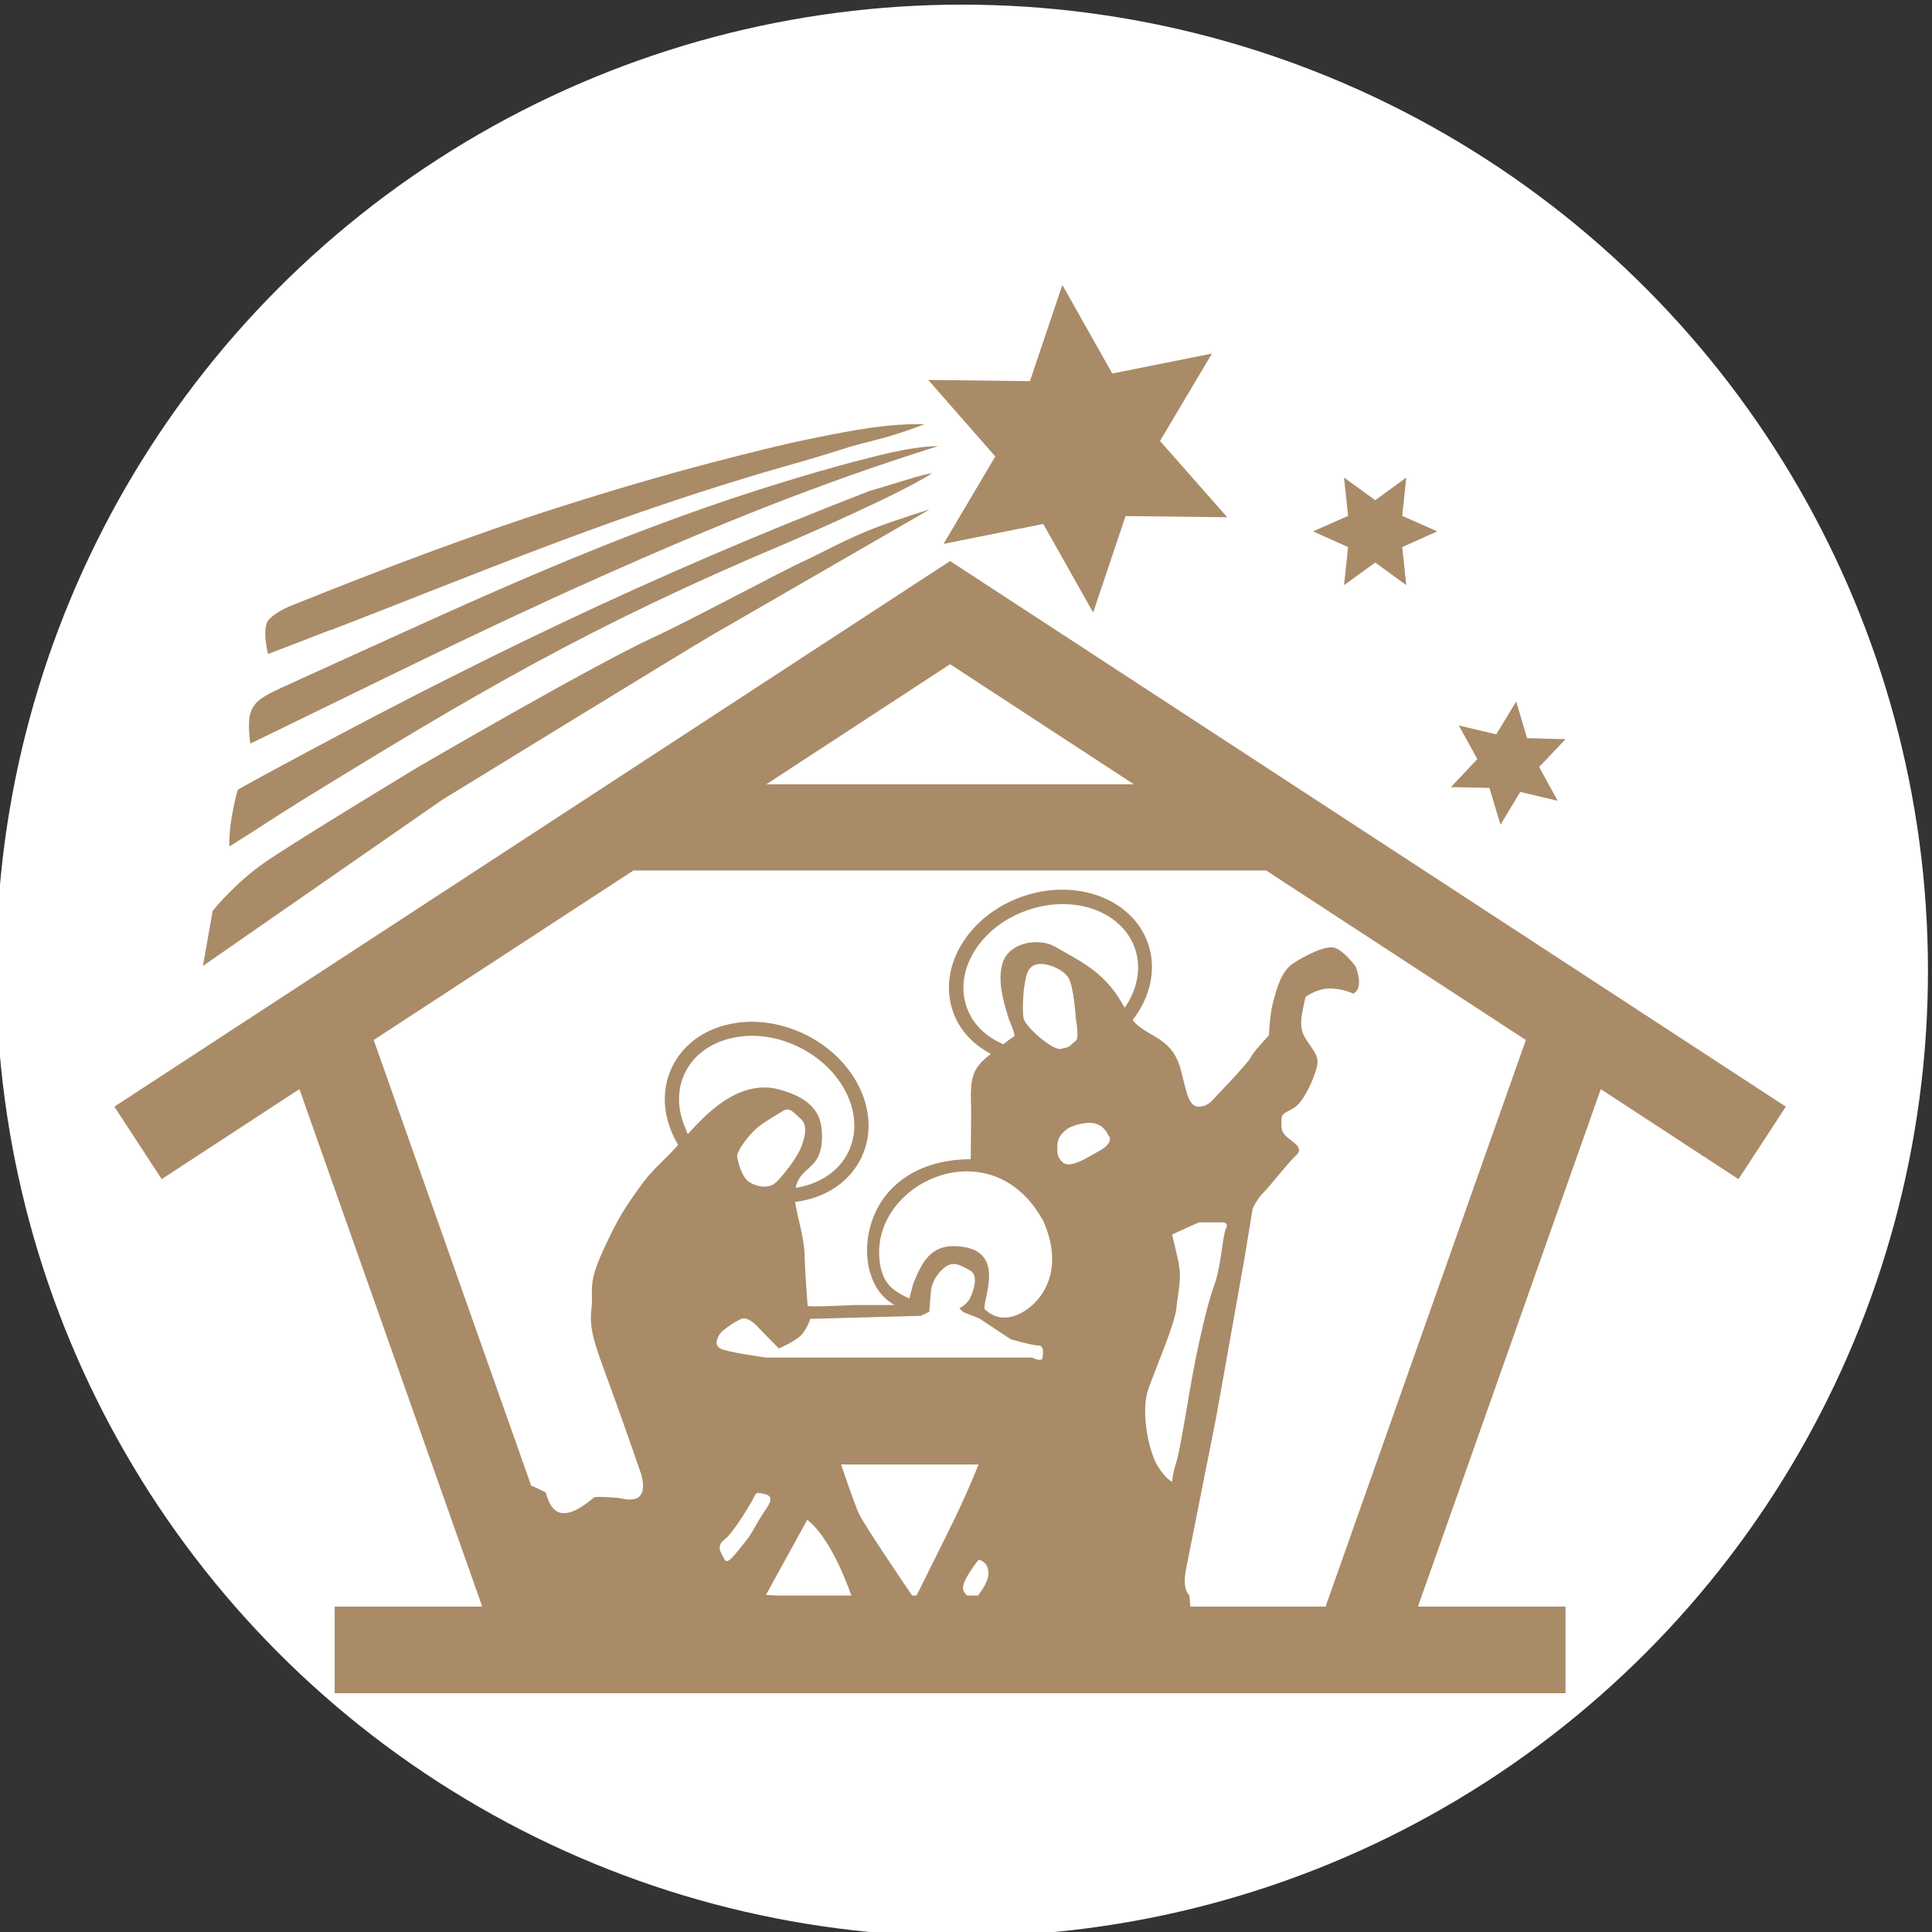
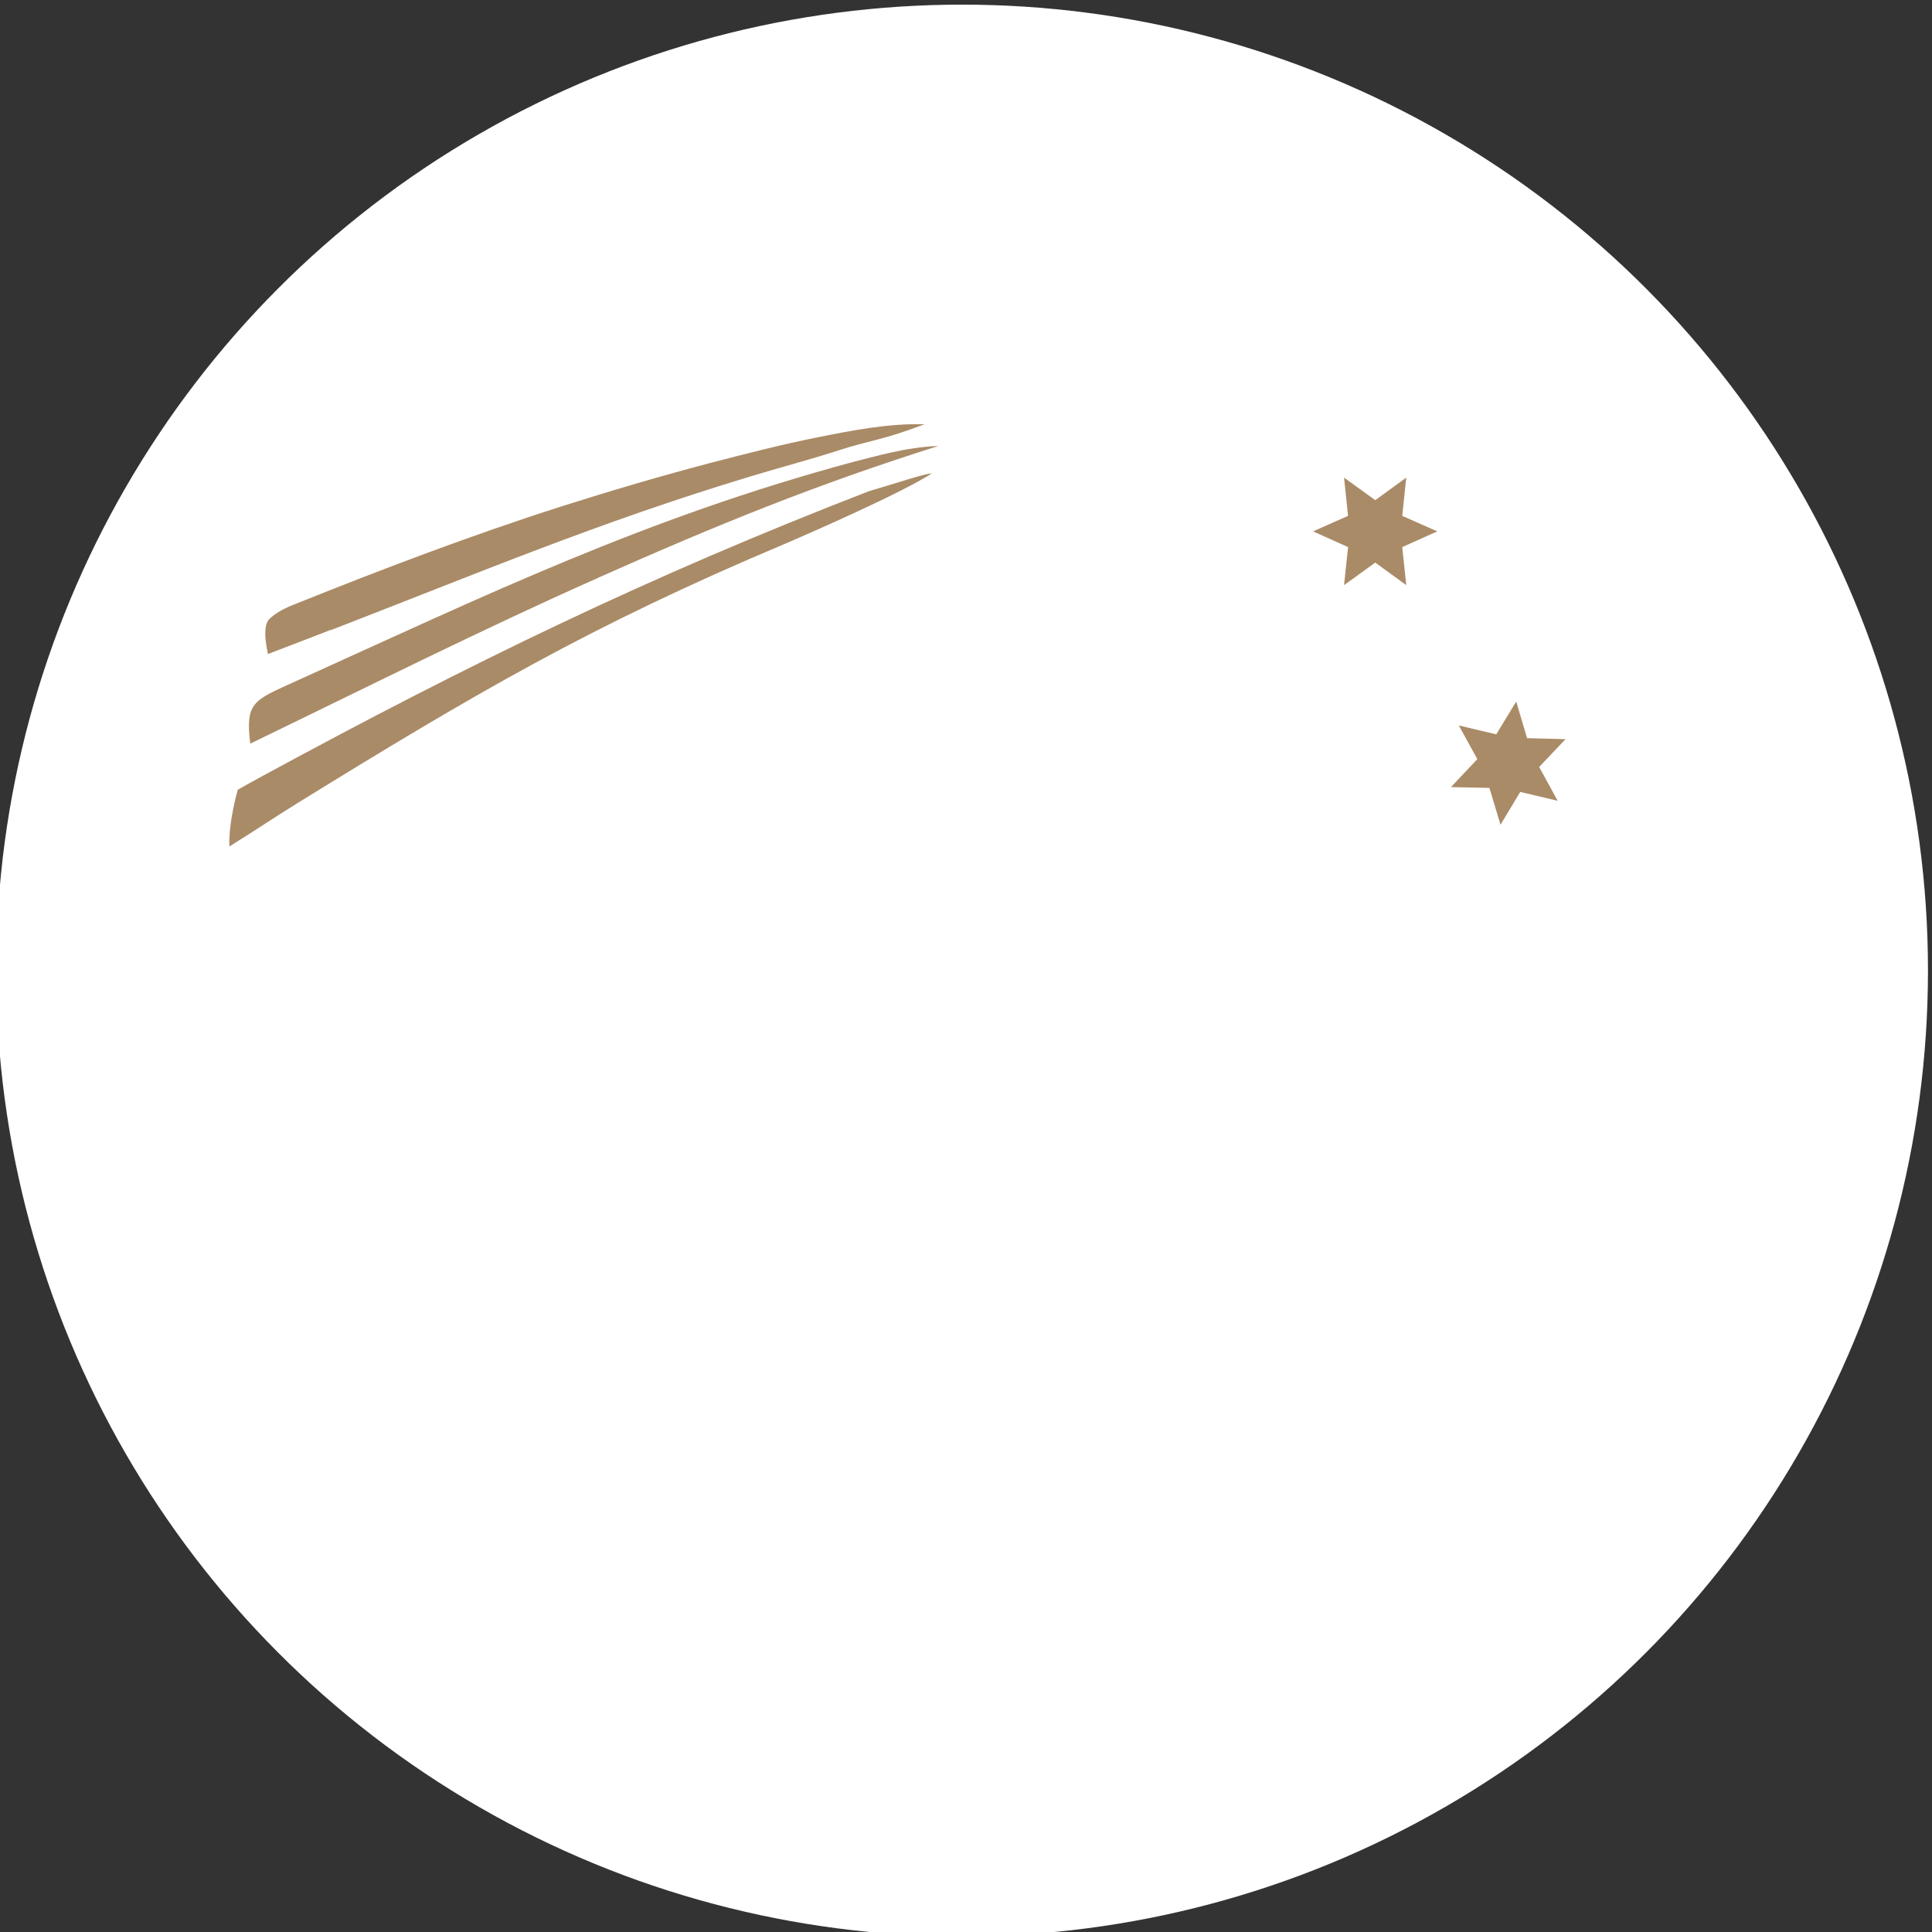
<svg xmlns="http://www.w3.org/2000/svg" version="1.1" viewBox="0 0 959.5 959.5">
  <rect x="0" y="0" width="959.5" height="959.5" fill="#333333" stroke="none" />
  <defs>
    <style>
      .cls-1 {
        fill: #fff;
      }

      .cls-2 {
        fill: #aa8b67;
      }
    </style>
  </defs>
  <g>
    <g id="Ebene_1">
      <circle class="cls-1" cx="477.8" cy="482" r="479.7" />
      <g>
-         <path class="cls-2" d="M355.7,314.2l106-61.2s-13.9,4.2-26.7,9c-12.8,4.8-27.7,12.9-34.2,15.9-13,5.9-58.5,30.5-75.6,38.3-30.5,14-117.5,64.7-117.5,64.7,0,0-60.4,36.5-75.9,47.2-15.5,10.7-26.2,24.3-26.2,24.3l-4.8,27.3,118.7-82.4s117.9-72.4,136.1-83.1Z" />
        <path class="cls-2" d="M147,399.3c88.8-54.8,146.2-88.5,242.3-129,12.2-5.2,58.4-25.4,73.5-35.2-3.4,0-18.9,5.3-30.9,8.7-109.4,42.3-198.8,85.8-301.9,141.8-4.7,2.5-11.9,6.6-11.9,6.6,0,0-4.6,15.5-4.2,28.2,12.9-8,22.9-14.8,33-21Z" />
        <path class="cls-2" d="M296.9,287c59.4-26.4,108.2-46.3,169.1-65.5-15.9.4-33.5,5.8-41.9,7.8-103.6,27.9-182.2,66-278.5,109.6-19.5,8.9-23.9,10-21.3,30.4,56.9-27.5,115.4-56.9,172.7-82.3Z" />
        <path class="cls-2" d="M164.4,312.9c74-28.6,132-53.2,208-76.2,14.8-4.5,29.8-8.4,44.6-13.2,15.1-4.9,20.5-4.6,42.2-12.8-17.9-.5-35.7,3-53.2,6.5-17.6,3.5-35,8-52.4,12.5-25.2,6.6-50.2,14-75.1,21.9-45,14.4-89.1,31.2-132.9,48.8-4.8,1.9-9,4.2-11.9,7.1-4,4-.6,17.3-.6,17.3,0,0,24.6-9.4,31.2-12Z" />
-         <polygon class="cls-2" points="468.6 270.1 518.1 260.2 542.9 304.2 559 256.3 609.5 256.9 576.1 219 601.9 175.6 552.4 185.5 527.6 141.5 511.5 189.3 461 188.7 494.3 226.7 468.6 270.1" />
        <polygon class="cls-2" points="669.5 271.7 667.5 290.6 683 279.4 698.4 290.6 696.4 271.7 713.8 263.9 696.4 256.2 698.4 237.2 683 248.4 667.5 237.2 669.5 256.2 652.1 263.9 669.5 271.7" />
        <polygon class="cls-2" points="739.7 391.3 745.2 409.6 755 393.3 773.6 397.7 764.4 380.9 777.5 367.1 758.4 366.6 753 348.4 743.1 364.7 724.5 360.3 733.7 377 720.6 390.9 739.7 391.3" />
-         <path class="cls-2" d="M471.9,278.6L56.8,549.6l23.5,36,68.4-44.7,90.8,257h-73.3v43h611.3v-43h-73.3l90.8-257,68.4,44.7,23.5-36-415.1-271ZM471.9,329.9l91.2,59.6h-182.5l91.2-59.6ZM340.9,561.4c-4.6-9.7-4.9-19.8-.8-28.4s12.1-14.7,22.6-17.3c3.5-.8,7.1-1.3,10.7-1.3,7.6,0,15.5,1.8,22.9,5.4,22.4,10.7,33.7,34.1,25.1,52.1-4.1,8.6-12.1,14.7-22.6,17.3-1.2.3-2.4.5-3.7.7.4-1.7,1-3.3,1.9-4.7,1.7-2.7,4.4-4.6,6.6-6.9,4.6-4.7,5.1-11.7,4.4-18-1.2-11.5-10.6-16.3-20.9-19.2-14.2-3.9-27,3.9-37.1,13.4-2.9,2.8-5.7,5.7-8.4,8.7-.3-.6-.6-1.2-.9-1.8ZM534.2,517c-1,.5-2.1,2-3.7,3-1.4.4-2.8.7-4.2,1-.5,0-1-.2-1.6-.4-5.3-1.8-15.4-11-16.3-14.7-.9-3.7,0-13.8,0-13.8h0c.3-1.5.4-3.1.7-4.5.6-3.8,1.5-7.1,4.9-8.4,4.6-1.8,13.8,1.8,16.6,6.4,2.8,4.6,3.7,20.3,3.7,20.3,0,0,1.8,10.1,0,11ZM525.2,567.9c.4-4.9,5.9-7.9,5.9-7.9h0s6.2-3,11.8-2.2,7.5,6,7.5,6c0,0,1.9,1.6,0,4.2s-4.2,3.3-9.3,6.3c-5,3-10.7,5.3-13.3,3-2.6-2.3-3-4.5-2.6-9.4ZM558.6,500.5c-1.7-2.8-3.3-5.7-5.3-8.3-8.5-11.1-17.3-15.1-29.2-22-7.9-4.6-22.6-2.4-26,7.6-2.4,6.9-.9,15.5,1.5,23.6.3.8.5,1.6.7,2.4.9,3.7,3.2,7.2,3.6,10.9,0-.4-3.1,1.9-5.6,3.9-8.6-3.6-15.3-10-18.2-18.4-6.5-18.5,7-40.1,30-48.1,23-8.1,47,.3,53.5,18.8,3.5,9.8,1.2,20.6-5.1,29.7ZM517.8,605.6c5.4,11.9,7.2,25.2,0,36.5-5.5,8.8-18.9,17.8-28.8,8-1.1-4.8,11.6-29.9-13.9-31.2-13.2-.7-17.3,8.3-21.6,18.7l-1.9,7.3c-8.3-3.9-14-7.6-14.9-20.4-2.8-37.6,55.6-64.3,81-18.8ZM457.4,653.4l4.1-1.9.8-9.8s0-5.6,5.3-10.9c5.3-5.3,9-2.6,13.9,0,4.9,2.6,1.9,10.2.4,13.6-1.5,3.4-5.4,5.3-5.4,5.3l1.8,1.9,8.1,3.2,15.5,10.3s10.6,3.1,13.6,3.1,2.6,3.4,2.3,6-5.3,0-5.3,0h-132s-19.4-2.6-22.8-4.5-1.1-6,0-7.5c1.1-1.4,6.8-5.7,10.5-7.2,3.8-1.5,9,4.9,9,4.9l9.6,9.8s5.5-2.3,9.6-5.3c4.1-3,6-9.4,6-9.4h0s55-1.5,55-1.5ZM400.9,754.8h0c11.2,8.6,19.6,31,21.9,37.6h-36.5l-5.9-.3,20.5-37.3ZM369.2,766.9c-4.5,5.3-7.9,10.5-9.4,7.5s-4.5-6.4,0-9.8c4.5-3.4,12.8-17.7,12.8-17.7h0c2.7-4.1,1.9-6,5.3-5.3s7.2,1.1,2.5,7.9c-4.8,6.8-6.6,12.1-11.2,17.3ZM417.8,727.3h68.2s-6.4,16.2-15.1,33.5c-6.9,13.8-13.3,26.9-15.7,31.6h-2.2c-5.2-7.6-24.3-35.8-26.6-41-2.6-6-8.7-24.1-8.7-24.1ZM478.3,788c.6-4.5,7.7-13.4,7.7-13.4,0,0,4.5.6,4.9,6.2.3,3.9-3.1,8.9-5.2,11.6h-5.3c-1.3-1-2.4-2.5-2.1-4.5ZM378.3,558.3h0s7.6-4.9,10.8-6.7c3.2-1.8,5,.9,8.6,4.1,3.6,3.2,2.2,9,0,14.4-2.2,5.4-8.6,13.5-12.2,17-3.6,3.5-9.5,2.4-13.3,0s-5.6-9.8-6.1-12.5c-.5-2.7,6.3-12.2,12.2-16.2ZM585.5,627.8c-1.5-7.1-3.4-14.6-3.4-14.7h0s0,0,0,0c0,0,0,0,0,0l13.2-6h10.2s5.3-.8,3.4,3c-1.9,3.8-2.3,18.8-6,28.6s-9,34.3-11.7,50.1-5.7,33.9-7.2,38.1c-1.5,4.2-1.9,9-1.9,9,0,0-3-1.1-7.2-7.9-4.2-6.8-8.7-26.8-4.5-38.4,4.2-11.7,13.2-32.4,13.9-40.3.8-7.9,2.6-14.4,1.1-21.5ZM658.7,797.9h-67.5l-.5-5.5c-2.7-2.9-2.9-7.8-1.3-15,0,0,14.6-73.5,14.6-73.5l13.9-78,4.2-25.6s1.9-4.5,5.3-7.9,12.4-15.1,16.2-18.5,0-5.7-3.8-8.7c-3.8-3-3.4-4.9-3.4-8.7s1.5-3.4,6.4-6.4c4.9-3,10.2-15.4,11.3-20.7s-1.9-7.5-5.7-13.6c-3.8-6-1.9-12.1,0-20.7,0,0,6-4.5,12.8-4.2,6.8.4,10.9,2.6,10.9,2.6,5.7-3,1.1-13.6,1.1-13.6,0,0-5.3-7.2-9.8-9-4.5-1.9-14.7,3.4-21.1,7.5-6.4,4.1-8.7,14.3-10.2,20s-1.9,15.8-1.9,15.8c0,0-7.9,8.3-9,10.9-1.1,2.6-18.5,20.7-18.5,20.7,0,0-2.6,3.8-7.5,3.8s-6-7.5-8.7-18.1c-1.4-5.6-4.1-10.4-8.7-13.9-5.1-4-11.2-5.9-15.3-11,8.8-11.3,12.1-25.4,7.6-38.2-7.8-22.1-35.8-32.5-62.5-23.1-26.7,9.4-42.1,35-34.3,57.1,3.2,9.3,10.1,16.4,18.8,21-3.4,2.7-6.8,5.6-8.4,9.8-2.3,6.1-1.3,13.3-1.4,19.7,0,1.6-.2,22.8-.2,22.8-16.2,0-32.4,5.2-42.6,18.5-8.9,11.6-11.9,29.3-5.4,43,3.8,7.9,10.2,10.9,10.2,10.9h-19.5c0,0-23.7,1.2-23.7.4s-1.1-12.8-1.5-25.3c-.3-8.6-2.9-16.1-4.4-24.4-.1-.6-.2-1.3-.3-1.9,1.9-.2,3.7-.6,5.6-1,12.6-3,22.2-10.5,27.3-21,10.3-21.5-2.5-49-28.4-61.4-12.4-5.9-26.1-7.6-38.3-4.6-12.6,3-22.2,10.5-27.3,21s-4.8,22.7.7,34.4c.7,1.5,1.5,2.9,2.3,4.3-.3.3-.6.7-.9,1-5.5,6.2-12,11.4-16.9,18.2-7.9,10.9-11.7,16.2-19.6,33.5-7.9,17.3-4.5,19.2-5.7,29-1.1,9.8,1.5,17,8.7,36.5,7.2,19.6,16,45.2,16,45.2,2.2,8,1.3,14.9-10.2,12.1-1.1-.3-12.4-1.1-13.2-.4-15.7,13.3-21.3,7.6-23.9-2.4,0,0-3.4-1.9-7.3-3.5l-78.2-221.3,129-84.2h314.2l129,84.2-99.4,281.2Z" />
      </g>
    </g>
  </g>
</svg>